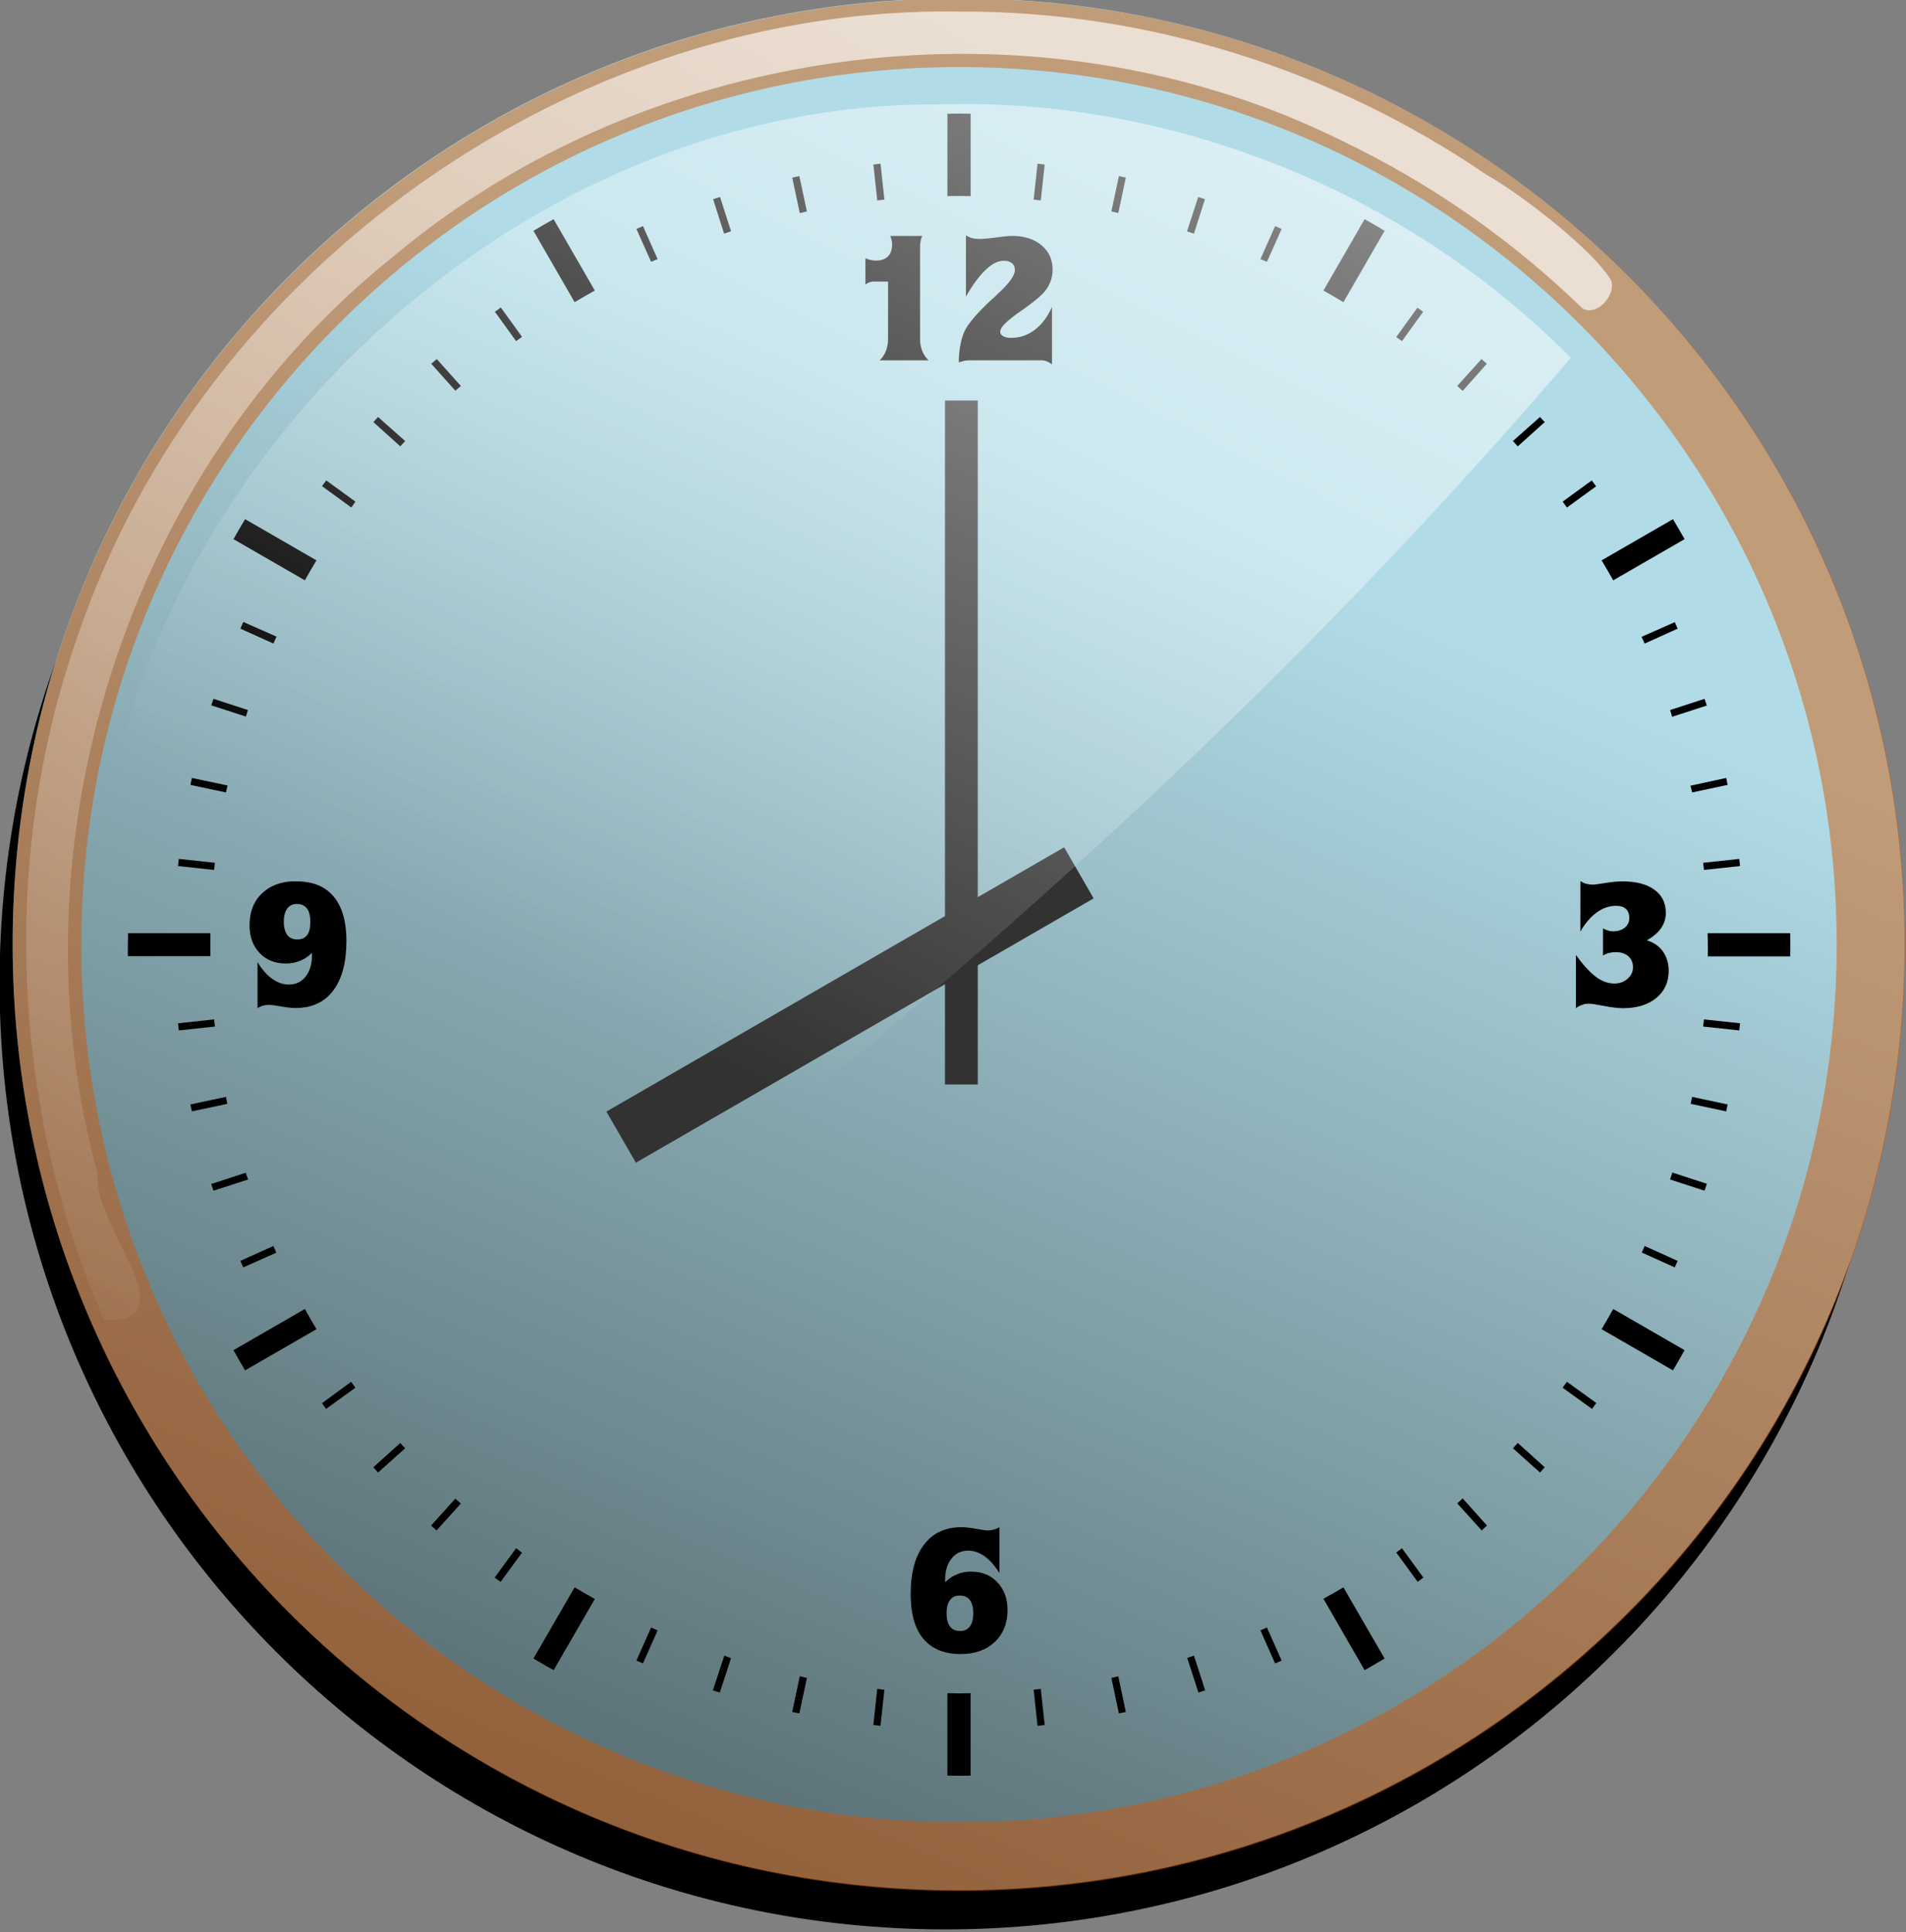
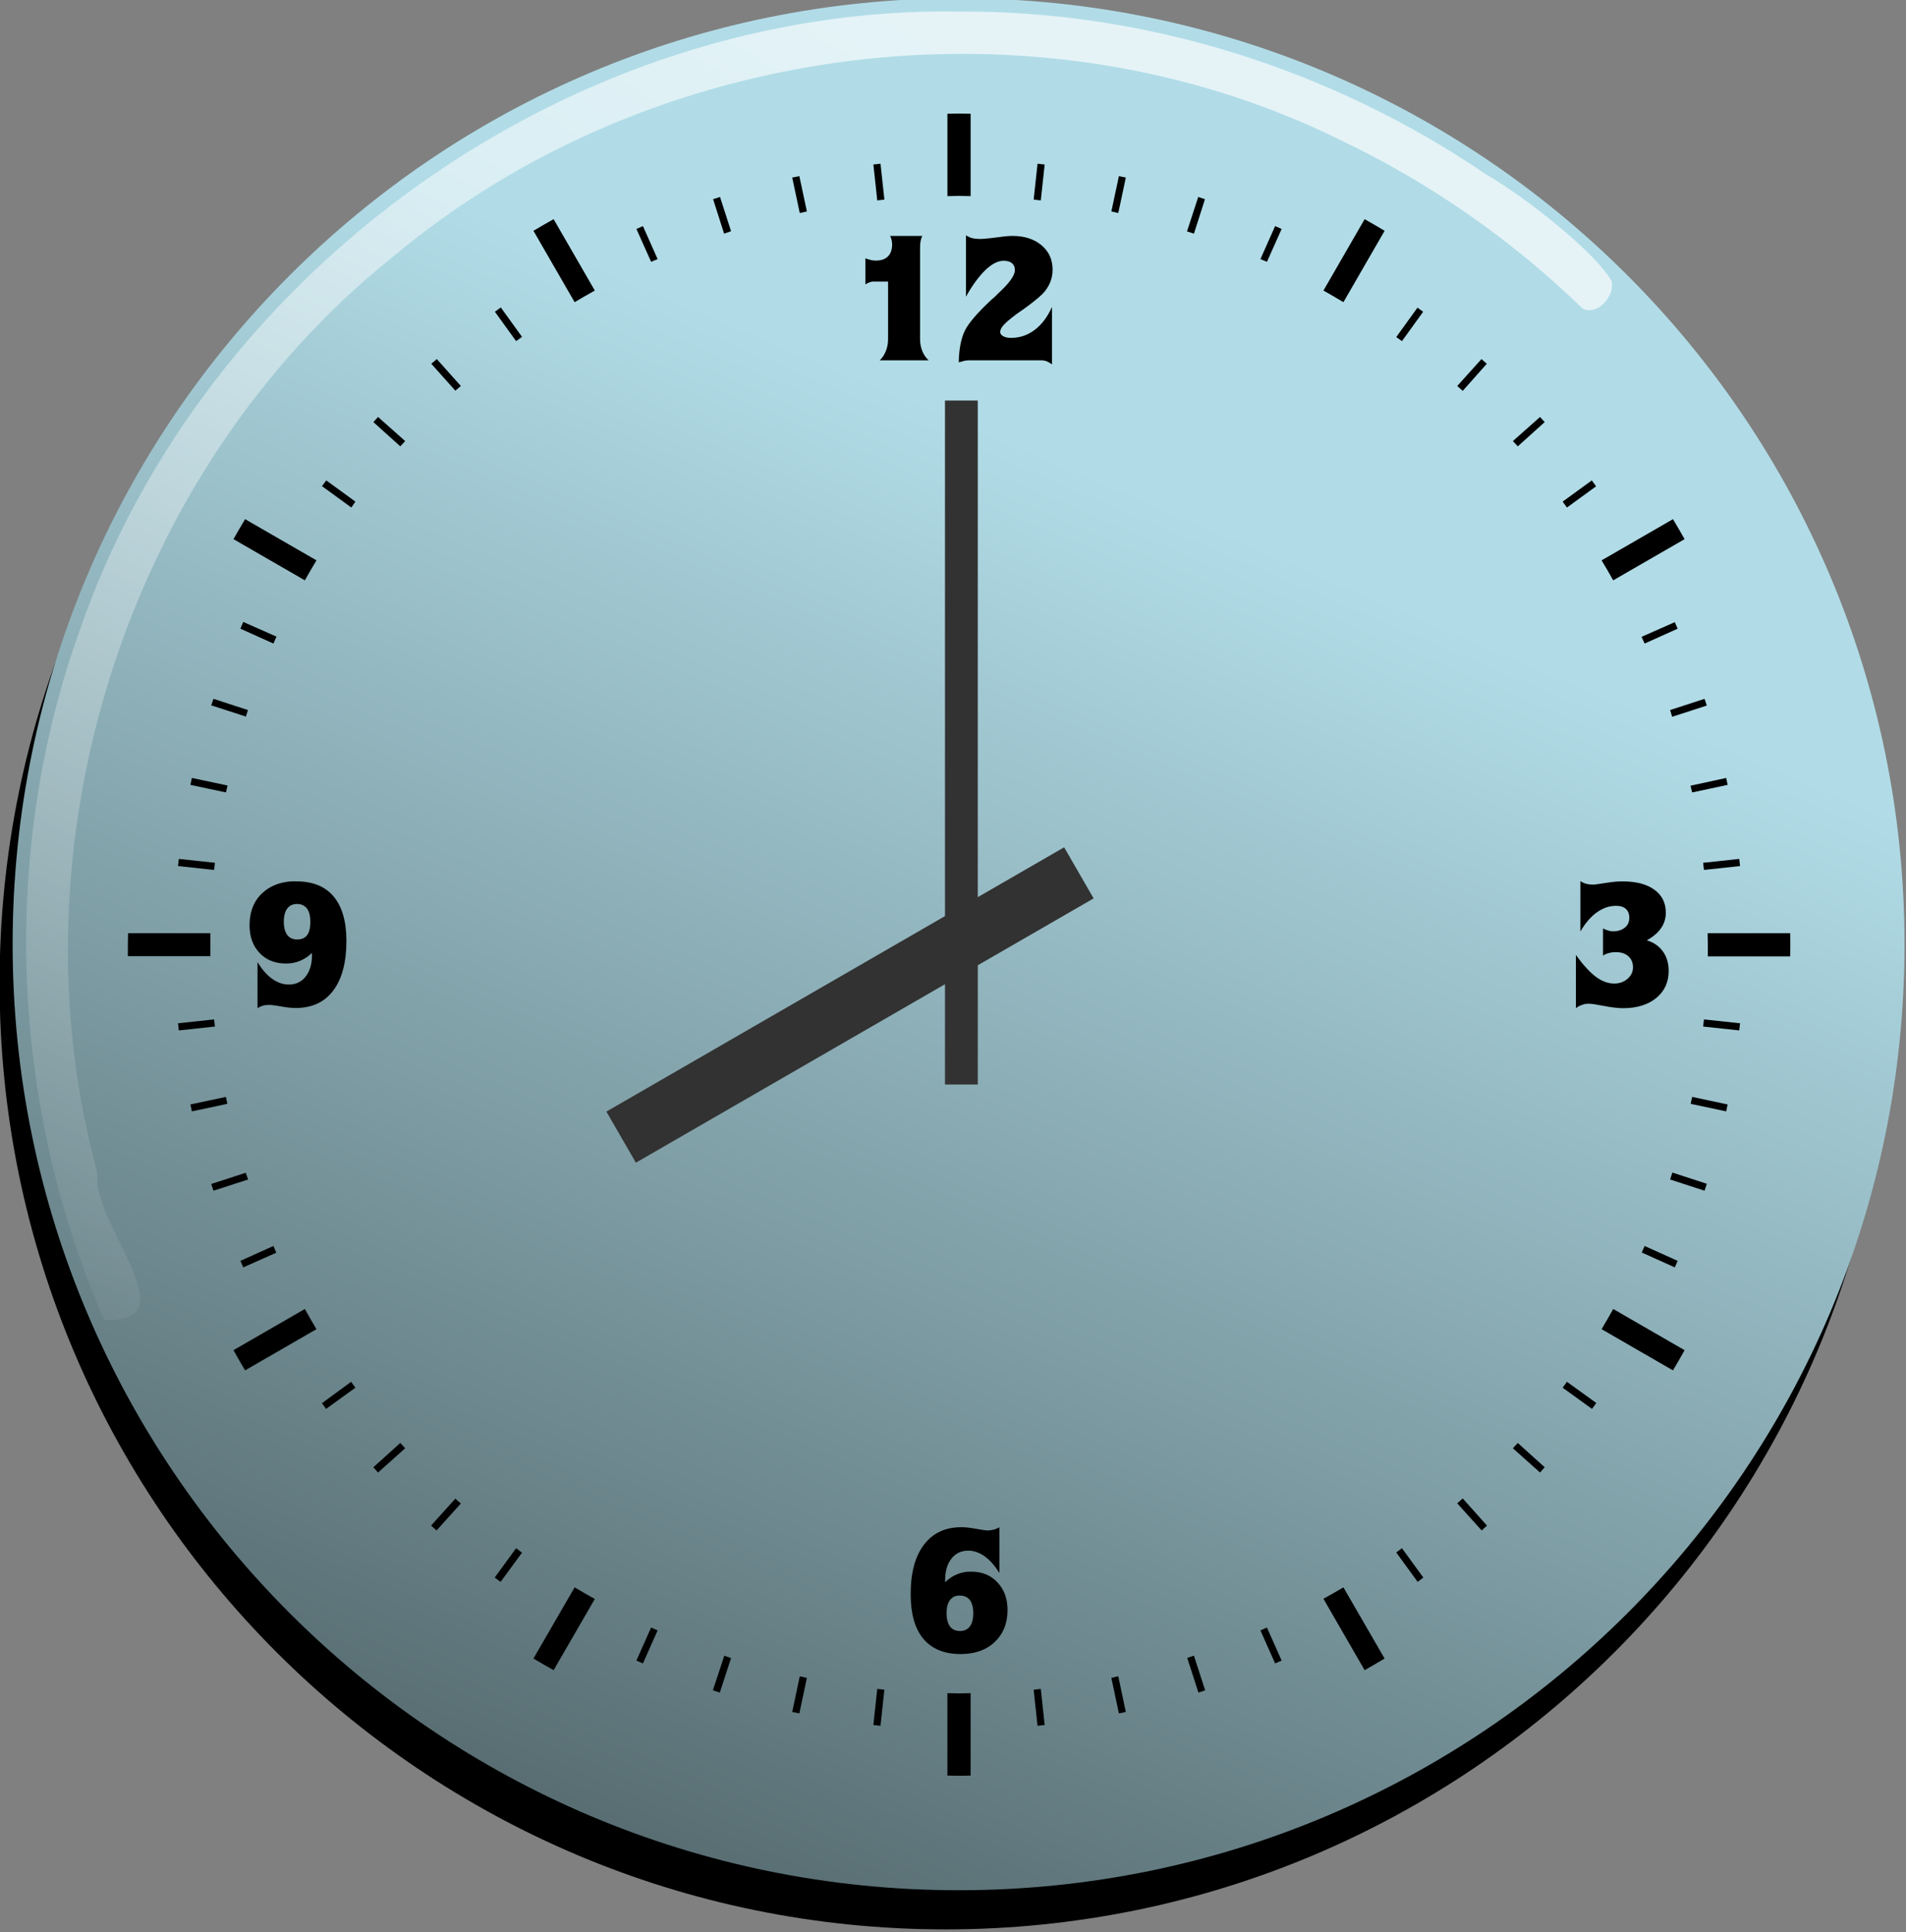
<svg xmlns="http://www.w3.org/2000/svg" xmlns:ns1="http://www.inkscape.org/namespaces/inkscape" xmlns:ns2="http://sodipodi.sourceforge.net/DTD/sodipodi-0.dtd" xmlns:xlink="http://www.w3.org/1999/xlink" width="486.317" height="492.979" id="svg5421" version="1.1" ns1:version="0.48.4 r9939" ns2:docname="clock 08.svg">
  <rect width="100%" height="100%" fill="#808080" stroke="none" />
  <defs id="defs3">
    <linearGradient ns1:collect="always" xlink:href="#linearGradient4530" id="linearGradient5139" gradientUnits="userSpaceOnUse" x1="362.069" y1="201.673" x2="250.143" y2="464.58" />
    <linearGradient ns1:collect="always" id="linearGradient4530">
      <stop style="stop-color:#b1dce7;stop-opacity:1;" offset="0" id="stop4532" />
      <stop style="stop-color:#485a5e;stop-opacity:1" offset="1" id="stop4534" />
    </linearGradient>
    <linearGradient ns1:collect="always" xlink:href="#linearGradient4551" id="linearGradient5141" gradientUnits="userSpaceOnUse" gradientTransform="translate(-31.429,-37.143)" x1="295.714" y1="123.791" x2="165" y2="344.505" />
    <linearGradient ns1:collect="always" id="linearGradient4551">
      <stop style="stop-color:#ffffff;stop-opacity:1;" offset="0" id="stop4553" />
      <stop style="stop-color:#ffffff;stop-opacity:0;" offset="1" id="stop4555" />
    </linearGradient>
    <linearGradient ns1:collect="always" xlink:href="#linearGradient4138" id="linearGradient5143" gradientUnits="userSpaceOnUse" gradientTransform="matrix(0.906,0,0,0.906,-3.839,-12.546)" x1="392.143" y1="86.648" x2="285.714" y2="298.791" />
    <linearGradient ns1:collect="always" id="linearGradient4138">
      <stop style="stop-color:#ffffff;stop-opacity:1;" offset="0" id="stop4140" />
      <stop style="stop-color:#ffffff;stop-opacity:0;" offset="1" id="stop4142" />
    </linearGradient>
    <linearGradient y2="298.791" x2="285.714" y1="86.648" x1="392.143" gradientTransform="matrix(0.906,0,0,0.906,-3.839,-12.546)" gradientUnits="userSpaceOnUse" id="linearGradient5459" xlink:href="#linearGradient4138" ns1:collect="always" />
    <linearGradient ns1:collect="always" xlink:href="#linearGradient4530-7" id="linearGradient5139-1" gradientUnits="userSpaceOnUse" x1="362.069" y1="201.673" x2="250.143" y2="464.58" />
    <linearGradient ns1:collect="always" id="linearGradient4530-7">
      <stop style="stop-color:#b1dce7;stop-opacity:1;" offset="0" id="stop4532-4" />
      <stop style="stop-color:#485a5e;stop-opacity:1" offset="1" id="stop4534-0" />
    </linearGradient>
    <linearGradient ns1:collect="always" xlink:href="#linearGradient4551-4" id="linearGradient5141-9" gradientUnits="userSpaceOnUse" gradientTransform="translate(-31.429,-37.143)" x1="295.714" y1="123.791" x2="165" y2="344.505" />
    <linearGradient ns1:collect="always" id="linearGradient4551-4">
      <stop style="stop-color:#ffffff;stop-opacity:1;" offset="0" id="stop4553-8" />
      <stop style="stop-color:#ffffff;stop-opacity:0;" offset="1" id="stop4555-8" />
    </linearGradient>
    <linearGradient ns1:collect="always" xlink:href="#linearGradient4138-4" id="linearGradient5143-2" gradientUnits="userSpaceOnUse" gradientTransform="matrix(0.906,0,0,0.906,-3.839,-12.546)" x1="392.143" y1="86.648" x2="285.714" y2="298.791" />
    <linearGradient ns1:collect="always" id="linearGradient4138-4">
      <stop style="stop-color:#ffffff;stop-opacity:1;" offset="0" id="stop4140-5" />
      <stop style="stop-color:#ffffff;stop-opacity:0;" offset="1" id="stop4142-5" />
    </linearGradient>
    <linearGradient y2="298.791" x2="285.714" y1="86.648" x1="392.143" gradientTransform="matrix(0.906,0,0,0.906,-3.839,-12.546)" gradientUnits="userSpaceOnUse" id="linearGradient5544" xlink:href="#linearGradient4138-4" ns1:collect="always" />
    <linearGradient ns1:collect="always" xlink:href="#linearGradient4530-1" id="linearGradient5307" gradientUnits="userSpaceOnUse" x1="362.069" y1="201.673" x2="250.143" y2="464.58" />
    <linearGradient ns1:collect="always" id="linearGradient4530-1">
      <stop style="stop-color:#b1dce7;stop-opacity:1;" offset="0" id="stop4532-7" />
      <stop style="stop-color:#485a5e;stop-opacity:1" offset="1" id="stop4534-4" />
    </linearGradient>
    <linearGradient ns1:collect="always" xlink:href="#linearGradient4551-0" id="linearGradient5309" gradientUnits="userSpaceOnUse" gradientTransform="translate(-37.346,728.817)" x1="295.714" y1="123.791" x2="165" y2="344.505" />
    <linearGradient ns1:collect="always" id="linearGradient4551-0">
      <stop style="stop-color:#ffffff;stop-opacity:1;" offset="0" id="stop4553-9" />
      <stop style="stop-color:#ffffff;stop-opacity:0;" offset="1" id="stop4555-4" />
    </linearGradient>
    <linearGradient ns1:collect="always" xlink:href="#linearGradient4138-8" id="linearGradient5311" gradientUnits="userSpaceOnUse" gradientTransform="matrix(0.906,0,0,0.906,-9.757,753.413)" x1="392.143" y1="86.648" x2="285.714" y2="298.791" />
    <linearGradient ns1:collect="always" id="linearGradient4138-8">
      <stop style="stop-color:#ffffff;stop-opacity:1;" offset="0" id="stop4140-8" />
      <stop style="stop-color:#ffffff;stop-opacity:0;" offset="1" id="stop4142-2" />
    </linearGradient>
    <linearGradient y2="298.791" x2="285.714" y1="86.648" x1="392.143" gradientTransform="matrix(0.906,0,0,0.906,-9.757,753.413)" gradientUnits="userSpaceOnUse" id="linearGradient6037" xlink:href="#linearGradient4138-8" ns1:collect="always" />
  </defs>
  <ns2:namedview ns1:document-units="mm" id="base" pagecolor="#ffffff" bordercolor="#666666" borderopacity="1.0" ns1:pageopacity="0.0" ns1:pageshadow="2" ns1:zoom="0.24748737" ns1:cx="322.73384" ns1:cy="592.31152" ns1:current-layer="layer1" showgrid="false" units="mm" fit-margin-top="0" fit-margin-left="0" fit-margin-right="0" fit-margin-bottom="0" ns1:window-width="1366" ns1:window-height="706" ns1:window-x="-8" ns1:window-y="-8" ns1:window-maximized="1" />
  <g ns1:label="Layer 1" ns1:groupmode="layer" id="layer1" transform="translate(17.76,-572.986)">
    <g id="g5289" transform="matrix(1.665,0,0,1.665,-200.861,-836.299)">
      <path transform="matrix(0.906,0,0,0.906,-11.757,759.413)" d="m 454.286,262.362 c 0,88.366 -71.634,160 -160,160 -88.366,0 -160,-71.634 -160,-160 0,-88.366 71.634,-160 160,-160 88.366,0 160,71.634 160,160 z" ns2:ry="160" ns2:rx="160" ns2:cy="262.36218" ns2:cx="294.28571" id="path4801" style="color:#000000;fill:#000000;fill-opacity:1;fill-rule:nonzero;stroke:none;stroke-width:2.7;marker:none;visibility:visible;display:inline;overflow:visible;enable-background:accumulate" ns2:type="arc" />
      <path ns2:type="arc" style="color:#000000;fill:url(#linearGradient5307);fill-opacity:1;fill-rule:nonzero;stroke:none;stroke-width:2.7;marker:none;visibility:visible;display:inline;overflow:visible;enable-background:accumulate" id="path4803" ns2:cx="294.28571" ns2:cy="262.36218" ns2:rx="160" ns2:ry="160" d="m 454.286,262.362 c 0,88.366 -71.634,160 -160,160 -88.366,0 -160,-71.634 -160,-160 0,-88.366 71.634,-160 160,-160 88.366,0 160,71.634 160,160 z" transform="matrix(0.906,0,0,0.906,-9.757,753.413)" />
      <path ns1:connector-curvature="0" style="font-size:medium;font-style:normal;font-variant:normal;font-weight:normal;font-stretch:normal;text-indent:0;text-align:start;text-decoration:none;line-height:normal;letter-spacing:normal;word-spacing:normal;text-transform:none;direction:ltr;block-progression:tb;writing-mode:lr-tb;text-anchor:start;baseline-shift:baseline;color:#000000;fill:#000000;fill-opacity:1;stroke:none;stroke-width:4.452;marker:none;visibility:visible;display:inline;overflow:visible;enable-background:accumulate;font-family:Sans;-inkscape-font-specification:Sans" d="m 256.935,863.817 c -0.597,0 -1.187,0.023 -1.781,0.031 l 0,12.625 c 0.592,-0.009 1.187,-0.031 1.781,-0.031 0.594,0 1.189,0.022 1.781,0.031 l 0,-12.625 c -0.595,-0.008 -1.185,-0.031 -1.781,-0.031 z m -12.031,7.687 c -0.367,0.036 -0.728,0.085 -1.094,0.125 l 0.594,5.5 c 0.362,-0.039 0.731,-0.089 1.094,-0.125 l -0.594,-5.5 z m 24.062,0 -0.594,5.5 c 0.363,0.036 0.732,0.086 1.094,0.125 l 0.594,-5.5 c -0.366,-0.04 -0.727,-0.089 -1.094,-0.125 z m -36.5,1.906 c -0.366,0.076 -0.729,0.14 -1.094,0.219 l 1.156,5.438 c 0.367,-0.08 0.726,-0.174 1.094,-0.25 l -1.156,-5.406 z m 48.969,0 -1.156,5.406 c 0.358,0.074 0.706,0.173 1.062,0.25 l 1.156,-5.438 c -0.355,-0.077 -0.706,-0.145 -1.062,-0.219 z m -61.125,3.188 c -0.358,0.114 -0.706,0.226 -1.062,0.344 l 1.688,5.281 c 0.359,-0.119 0.702,-0.26 1.062,-0.375 l -1.688,-5.25 z m 73.281,0 -1.719,5.281 c 0.357,0.114 0.707,0.226 1.062,0.344 l 1.688,-5.281 c -0.347,-0.115 -0.683,-0.232 -1.031,-0.344 z m -98.781,3.406 c -1.038,0.581 -2.074,1.172 -3.094,1.781 l 6.312,10.938 c 1.016,-0.609 2.057,-1.203 3.094,-1.781 l -6.312,-10.938 z m 124.281,0 -6.312,10.938 c 1.028,0.574 2.054,1.176 3.062,1.781 l 6.312,-10.938 c -1.012,-0.605 -2.033,-1.204 -3.062,-1.781 z m -110.594,1.062 c -0.332,0.146 -0.67,0.289 -1,0.438 l 2.25,5.031 c 0.328,-0.148 0.67,-0.261 1,-0.406 l -2.25,-5.062 z m 96.875,0 -2.25,5.062 c 0.33,0.145 0.672,0.258 1,0.406 l 2.25,-5.031 c -0.33,-0.149 -0.668,-0.291 -1,-0.438 z M 186.717,893.535 c -0.301,0.217 -0.607,0.437 -0.906,0.656 l 3.25,4.5 c 0.301,-0.222 0.603,-0.437 0.906,-0.656 l -3.25,-4.5 z m 140.469,0.031 -3.25,4.5 c 0.292,0.21 0.585,0.412 0.875,0.625 l 3.25,-4.5 c -0.287,-0.211 -0.586,-0.416 -0.875,-0.625 z m -150.281,7.875 c -0.276,0.247 -0.57,0.47 -0.844,0.719 l 3.688,4.125 c 0.274,-0.249 0.568,-0.472 0.844,-0.719 l -3.688,-4.125 z m 160.094,0 -3.719,4.125 c 0.281,0.251 0.565,0.496 0.844,0.75 l 3.688,-4.156 c -0.268,-0.244 -0.542,-0.477 -0.812,-0.719 z m -169.094,8.875 c -0.239,0.263 -0.482,0.517 -0.719,0.781 l 4.125,3.719 c 0.244,-0.274 0.503,-0.541 0.75,-0.812 l -4.156,-3.688 z m 178.062,0 -4.156,3.688 c 0.247,0.272 0.506,0.539 0.75,0.812 l 4.125,-3.719 c -0.236,-0.265 -0.48,-0.519 -0.719,-0.781 z m -186,9.719 c -0.215,0.292 -0.444,0.581 -0.656,0.875 l 4.5,3.281 c 0.213,-0.296 0.409,-0.612 0.625,-0.906 l -4.469,-3.25 z m 193.938,0 -4.469,3.25 c 0.22,0.299 0.44,0.605 0.656,0.906 l 4.469,-3.25 c -0.217,-0.301 -0.436,-0.607 -0.656,-0.906 z m -206.375,5.938 c -0.607,1.017 -1.202,2.027 -1.781,3.062 l 10.938,6.312 c 0.576,-1.033 1.174,-2.05 1.781,-3.062 l -10.938,-6.312 z m 218.812,0 -10.938,6.312 c 0.607,1.013 1.205,2.03 1.781,3.062 l 10.938,-6.312 c -0.58,-1.035 -1.174,-2.045 -1.781,-3.062 z m -219.094,15.75 c -0.153,0.339 -0.288,0.691 -0.438,1.031 l 5.062,2.281 c 0.155,-0.353 0.31,-0.711 0.469,-1.062 l -5.094,-2.25 z m 219.375,0.031 -5.094,2.25 c 0.155,0.343 0.317,0.687 0.469,1.031 l 5.062,-2.281 c -0.146,-0.332 -0.289,-0.67 -0.438,-1 z m -223.938,11.75 c -0.111,0.338 -0.235,0.661 -0.344,1 l 5.312,1.719 c 0.106,-0.332 0.204,-0.669 0.312,-1 l -5.281,-1.719 z m 228.5,0 -5.281,1.719 c 0.112,0.34 0.204,0.69 0.312,1.031 l 5.312,-1.719 c -0.111,-0.349 -0.229,-0.684 -0.344,-1.031 z m -231.812,12.125 c -0.077,0.355 -0.145,0.706 -0.219,1.062 l 5.438,1.156 c 0.074,-0.358 0.173,-0.706 0.25,-1.062 l -5.469,-1.156 z m 235.125,0 -5.469,1.188 c 0.075,0.347 0.178,0.683 0.25,1.031 l 5.438,-1.156 c -0.074,-0.356 -0.142,-0.708 -0.219,-1.062 z m -237.125,12.406 c -0.04,0.366 -0.088,0.727 -0.125,1.094 l 5.531,0.594 c 0.036,-0.363 0.086,-0.731 0.125,-1.094 l -5.531,-0.594 z m 239.125,0 -5.531,0.594 c 0.04,0.362 0.089,0.73 0.125,1.094 l 5.531,-0.594 c -0.036,-0.367 -0.085,-0.728 -0.125,-1.094 z m -246.906,11.375 c -0.018,1.185 -0.047,2.345 -0.031,3.531 l 12.656,0 c -0.017,-1.183 -0.019,-2.351 0,-3.531 l -12.625,0 z m 242.062,0 c 0.017,1.189 0.051,2.375 0.031,3.562 l 12.625,0 c 0.018,-1.187 0.015,-2.374 0,-3.562 l -12.656,0 z m -228.875,13.219 -5.531,0.594 c 0.036,0.367 0.085,0.728 0.125,1.094 l 5.531,-0.594 c -0.039,-0.362 -0.089,-0.73 -0.125,-1.094 z m 228.312,0 c -0.036,0.363 -0.086,0.731 -0.125,1.094 l 5.531,0.594 c 0.04,-0.366 0.089,-0.727 0.125,-1.094 l -5.531,-0.594 z m -226.5,11.875 -5.438,1.156 c 0.074,0.356 0.142,0.708 0.219,1.062 l 5.438,-1.156 c -0.077,-0.355 -0.145,-0.707 -0.219,-1.062 z m 224.688,0 c -0.073,0.356 -0.142,0.708 -0.219,1.062 l 5.438,1.156 c 0.077,-0.355 0.145,-0.706 0.219,-1.062 l -5.438,-1.156 z m -3.031,11.594 c -0.114,0.357 -0.226,0.707 -0.344,1.062 l 5.281,1.719 c 0.118,-0.357 0.229,-0.704 0.344,-1.062 l -5.281,-1.719 z m -218.625,0.031 -5.281,1.719 c 0.111,0.349 0.229,0.684 0.344,1.031 l 5.312,-1.719 c -0.115,-0.35 -0.263,-0.68 -0.375,-1.031 z m 4.25,11.219 -5.062,2.281 c 0.146,0.332 0.289,0.67 0.438,1 l 5.062,-2.25 c -0.153,-0.339 -0.288,-0.69 -0.438,-1.031 z m 210.125,0 c -0.146,0.332 -0.288,0.669 -0.438,1 l 5.062,2.281 c 0.149,-0.33 0.291,-0.668 0.438,-1 l -5.062,-2.281 z m -205.312,9.656 -10.938,6.312 c 0.581,1.037 1.172,2.075 1.781,3.094 l 10.938,-6.312 c -0.611,-1.018 -1.202,-2.055 -1.781,-3.094 z m 200.5,0 c -0.58,1.039 -1.171,2.075 -1.781,3.094 l 10.938,6.312 c 0.609,-1.019 1.2,-2.056 1.781,-3.094 l -10.938,-6.312 z m -193.406,11.156 -4.469,3.281 c 0.209,0.289 0.414,0.588 0.625,0.875 l 4.5,-3.25 c -0.222,-0.301 -0.438,-0.603 -0.656,-0.906 z m 186.312,0 c -0.219,0.304 -0.435,0.605 -0.656,0.906 l 4.5,3.25 c 0.22,-0.299 0.439,-0.605 0.656,-0.906 l -4.5,-3.25 z m -178.781,9.375 -4.125,3.719 c 0.242,0.271 0.475,0.544 0.719,0.812 l 4.156,-3.719 c -0.247,-0.271 -0.506,-0.539 -0.75,-0.812 z m 171.25,0 c -0.244,0.274 -0.503,0.541 -0.75,0.812 l 4.156,3.719 c 0.244,-0.268 0.477,-0.542 0.719,-0.812 l -4.125,-3.719 z m -8.438,8.5 c -0.277,0.252 -0.564,0.501 -0.844,0.75 l 3.75,4.156 c 0.276,-0.246 0.539,-0.501 0.812,-0.75 l -3.719,-4.156 z m -154.375,0.031 -3.719,4.125 c 0.279,0.254 0.562,0.499 0.844,0.75 l 3.719,-4.125 c -0.279,-0.249 -0.567,-0.498 -0.844,-0.75 z m 9.312,7.594 -3.281,4.5 c 0.299,0.22 0.605,0.439 0.906,0.656 l 3.281,-4.469 c -0.309,-0.222 -0.6,-0.462 -0.906,-0.688 z m 135.75,0 c -0.295,0.217 -0.578,0.442 -0.875,0.656 l 3.281,4.5 c 0.294,-0.212 0.583,-0.441 0.875,-0.656 l -3.281,-4.5 z m -126.781,6 -6.312,10.906 c 1.019,0.609 2.056,1.2 3.094,1.781 l 6.312,-10.906 c -1.039,-0.58 -2.075,-1.171 -3.094,-1.781 z m 117.812,0 c -1.006,0.603 -2.036,1.177 -3.062,1.75 l 6.312,10.938 c 1.029,-0.577 2.051,-1.177 3.062,-1.781 l -6.312,-10.906 z m -106.094,6.156 -2.25,5.062 c 0.33,0.149 0.668,0.291 1,0.438 l 2.25,-5.062 c -0.332,-0.146 -0.67,-0.288 -1,-0.438 z m 94.375,0 c -0.33,0.149 -0.668,0.291 -1,0.438 l 2.25,5.062 c 0.332,-0.146 0.67,-0.288 1,-0.438 l -2.25,-5.062 z m -83.156,4.312 -1.75,5.312 c 0.357,0.118 0.704,0.229 1.062,0.344 l 1.719,-5.281 c -0.351,-0.112 -0.682,-0.26 -1.031,-0.375 z m 71.969,0 c -0.346,0.114 -0.683,0.233 -1.031,0.344 l 1.719,5.312 c 0.349,-0.112 0.684,-0.229 1.031,-0.344 l -1.719,-5.312 z m -60.406,3.156 -1.156,5.469 c 0.365,0.079 0.728,0.143 1.094,0.219 l 1.156,-5.438 c -0.368,-0.076 -0.727,-0.171 -1.094,-0.25 z m 48.812,0 c -0.357,0.077 -0.705,0.176 -1.062,0.25 l 1.156,5.438 c 0.356,-0.074 0.708,-0.142 1.062,-0.219 l -1.156,-5.469 z m -36.938,1.938 -0.594,5.531 c 0.366,0.04 0.727,0.089 1.094,0.125 l 0.594,-5.531 c -0.364,-0.036 -0.731,-0.086 -1.094,-0.125 z m 25.062,0 c -0.363,0.039 -0.73,0.089 -1.094,0.125 l 0.594,5.531 c 0.367,-0.036 0.728,-0.085 1.094,-0.125 l -0.594,-5.531 z m -14.312,0.656 0,12.625 c 0.595,0.01 1.185,0.031 1.781,0.031 0.597,0 1.187,-0.023 1.781,-0.031 l 0,-12.625 c -0.592,0.01 -1.187,0.031 -1.781,0.031 -0.594,0 -1.189,-0.022 -1.781,-0.031 z" id="path4805" />
      <path style="font-size:26.899px;font-style:normal;font-weight:normal;line-height:125%;letter-spacing:0px;word-spacing:0px;fill:#000000;fill-opacity:1;stroke:none;font-family:Sans" d="m 92.281,628.188 0,9.406 c 1.016,-1.813 2.024,-3.161 3,-4.094 0.976,-0.933 1.888,-1.406 2.781,-1.406 0.543,2e-5 0.979,0.121 1.281,0.375 0.302,0.254 0.437,0.607 0.438,1.062 -9e-6,0.823 -0.874,2.023 -2.625,3.625 l -0.5,0.5 -0.375,0.312 c -2.233,2.075 -3.627,3.702 -4.188,4.875 -0.289,0.604 -0.499,1.297 -0.656,2.094 -0.079,0.429 -0.144,0.893 -0.188,1.344 -0.044,0.451 -0.062,0.902 -0.062,1.375 l 0.906,-0.25 0.562,-0.062 11.125,0 c 0.298,0 0.577,0.038 0.875,0.156 0.298,0.118 0.576,0.294 0.812,0.469 l 0,-8.812 c -0.674,1.532 -1.571,2.717 -2.656,3.531 -1.086,0.814 -2.277,1.219 -3.625,1.219 -0.49,0 -0.885,-0.084 -1.188,-0.25 -0.302,-0.166 -0.469,-0.394 -0.469,-0.656 -7e-6,-0.306 0.168,-0.655 0.531,-1.062 0.363,-0.407 1.018,-0.965 1.938,-1.656 l 1.031,-0.719 c 1.392,-0.998 2.387,-1.793 3,-2.406 0.499,-0.517 0.894,-1.115 1.156,-1.75 0.263,-0.635 0.375,-1.277 0.375,-1.969 -2e-5,-1.515 -0.558,-2.764 -1.688,-3.719 -1.13,-0.954 -2.621,-1.437 -4.469,-1.438 -0.622,2e-5 -1.49,0.092 -2.594,0.25 -0.552,0.079 -1.012,0.121 -1.406,0.156 -0.394,0.035 -0.701,0.062 -0.938,0.062 -0.412,2e-5 -0.825,-0.037 -1.219,-0.125 -0.35,-0.096 -0.671,-0.245 -0.969,-0.438 z m -11.625,0.094 c 0.105,0.175 0.184,0.384 0.219,0.594 0.053,0.21 0.094,0.442 0.094,0.688 -7e-6,0.823 -0.223,1.45 -0.656,1.875 -0.433,0.425 -1.061,0.625 -1.875,0.625 -0.236,2e-5 -0.496,-0.041 -0.75,-0.094 -0.263,-0.07 -0.524,-0.136 -0.812,-0.25 l 0,4 c 0.201,-0.149 0.392,-0.251 0.594,-0.312 0.201,-0.061 0.354,-0.116 0.438,-0.125 0.083,-0.009 0.214,10e-6 0.406,0 l 2.031,0 0,8.844 c -7e-6,0.657 -0.12,1.261 -0.344,1.812 -0.223,0.552 -0.526,1.03 -0.938,1.406 l 7.5,0 c -0.447,-0.412 -0.754,-0.876 -0.969,-1.406 -0.215,-0.53 -0.344,-1.147 -0.344,-1.812 l 0,-14.031 c -1.2e-5,-0.447 0.032,-0.814 0.094,-1.094 0.061,-0.28 0.145,-0.526 0.25,-0.719 l -4.938,0 z m 105.781,98.875 0,7.719 c 0.762,-1.313 1.607,-2.276 2.531,-2.938 0.924,-0.661 1.896,-1 2.938,-1 0.657,2e-5 1.145,0.145 1.5,0.469 0.355,0.324 0.531,0.788 0.531,1.375 -1e-5,0.604 -0.201,1.088 -0.656,1.469 -0.455,0.381 -1.063,0.594 -1.781,0.594 -0.166,10e-6 -0.315,-0.014 -0.438,-0.031 -0.123,-0.018 -0.235,-0.059 -0.375,-0.094 -0.28,-0.096 -0.554,-0.19 -0.781,-0.312 l 0,4.156 c 0.298,-0.193 0.622,-0.323 0.938,-0.406 0.315,-0.083 0.641,-0.125 1,-0.125 0.797,10e-6 1.456,0.196 1.938,0.625 0.482,0.429 0.719,1.005 0.719,1.688 -1e-5,0.727 -0.296,1.308 -0.844,1.781 -0.547,0.473 -1.208,0.719 -2.031,0.719 -0.946,0 -1.889,-0.34 -2.812,-1.031 -0.924,-0.692 -1.942,-1.803 -3.062,-3.344 l 0,8.156 c 0.298,-0.245 0.614,-0.395 0.938,-0.5 0.184,-0.07 0.352,-0.13 0.531,-0.156 0.179,-0.026 0.361,-0.031 0.562,-0.031 0.359,0 1.117,0.116 2.281,0.344 0.595,0.123 1.13,0.197 1.594,0.25 0.464,0.052 0.887,0.094 1.281,0.094 2.154,0 3.868,-0.529 5.125,-1.562 1.256,-1.033 1.906,-2.414 1.906,-4.156 -2e-5,-1.182 -0.31,-2.172 -0.875,-2.969 -0.565,-0.797 -1.374,-1.377 -2.469,-1.719 1.007,-0.56 1.723,-1.192 2.188,-1.875 0.464,-0.683 0.719,-1.459 0.719,-2.344 -2e-5,-1.515 -0.585,-2.682 -1.75,-3.531 -1.165,-0.849 -2.791,-1.281 -4.875,-1.281 -0.385,2e-5 -0.812,0.019 -1.25,0.062 -0.438,0.044 -0.907,0.109 -1.406,0.188 -1.024,0.158 -1.647,0.25 -1.875,0.25 -0.368,2e-5 -0.712,-0.042 -1.031,-0.125 -0.32,-0.083 -0.609,-0.231 -0.906,-0.406 z m -197.562,0.031 c -1.812,0.134 -3.3,0.744 -4.438,1.812 -1.3,1.222 -1.938,2.866 -1.938,4.906 -1e-6,1.751 0.502,3.16 1.531,4.25 1.029,1.09 2.385,1.625 4.031,1.625 0.779,10e-6 1.486,-0.13 2.156,-0.406 0.67,-0.276 1.301,-0.676 1.844,-1.219 l 0,0.375 c -1.04e-5,1.366 -0.33,2.436 -0.969,3.25 -0.639,0.814 -1.503,1.219 -2.562,1.219 -0.893,0 -1.744,-0.288 -2.562,-0.875 -0.819,-0.587 -1.576,-1.442 -2.25,-2.562 l 0,7.062 c 0.28,-0.184 0.6,-0.327 0.906,-0.406 0.306,-0.079 0.614,-0.094 0.938,-0.094 0.245,0 0.799,0.057 1.688,0.219 0.889,0.162 1.665,0.25 2.312,0.25 2.487,0 4.402,-0.874 5.75,-2.656 1.348,-1.782 2.031,-4.333 2.031,-7.625 -1.57e-5,-2.977 -0.66,-5.254 -1.969,-6.812 -1.309,-1.559 -3.223,-2.312 -5.719,-2.312 -0.273,0 -0.522,-0.019 -0.781,0 z m 0.906,3.469 c 0.674,2e-5 1.19,0.255 1.531,0.719 0.341,0.464 0.5,1.129 0.5,2.031 -1.02e-5,0.902 -0.159,1.585 -0.5,2.031 -0.341,0.447 -0.843,0.656 -1.5,0.656 -0.683,10e-6 -1.19,-0.232 -1.531,-0.688 -0.341,-0.455 -0.531,-1.129 -0.531,-2.031 -6e-6,-0.902 0.185,-1.576 0.531,-2.031 0.346,-0.455 0.843,-0.687 1.5,-0.688 z m 101.781,95.5 c -2.478,2e-5 -4.366,0.91 -5.719,2.688 -1.353,1.778 -2.031,4.288 -2.031,7.562 -10e-7,2.995 0.628,5.281 1.938,6.844 1.309,1.563 3.223,2.344 5.719,2.344 2.172,0 3.914,-0.609 5.219,-1.844 1.305,-1.235 1.969,-2.875 1.969,-4.906 -1.6e-5,-1.751 -0.538,-3.169 -1.562,-4.25 -1.024,-1.081 -2.331,-1.625 -3.969,-1.625 -0.42,10e-6 -0.824,0.024 -1.188,0.094 -0.363,0.07 -0.699,0.181 -1.031,0.312 -0.665,0.271 -1.278,0.685 -1.812,1.219 l 0,-0.375 c -6e-6,-1.357 0.33,-2.44 0.969,-3.25 0.639,-0.81 1.485,-1.219 2.562,-1.219 0.867,2e-5 1.713,0.288 2.531,0.875 0.819,0.587 1.567,1.433 2.25,2.562 l 0,-7.031 c -0.289,0.184 -0.573,0.296 -0.875,0.375 -0.302,0.079 -0.631,0.125 -0.938,0.125 -0.254,2e-5 -0.826,-0.088 -1.719,-0.25 -0.893,-0.162 -1.665,-0.25 -2.312,-0.25 z m -0.25,10.469 c 0.683,10e-6 1.212,0.228 1.562,0.688 0.35,0.46 0.531,1.138 0.531,2.031 -1.1e-5,0.902 -0.185,1.58 -0.531,2.031 -0.346,0.451 -0.843,0.688 -1.5,0.688 -0.683,0 -1.185,-0.228 -1.531,-0.688 -0.346,-0.46 -0.531,-1.147 -0.531,-2.031 -7e-6,-0.911 0.19,-1.58 0.531,-2.031 0.341,-0.451 0.812,-0.687 1.469,-0.688 z" transform="translate(165.714,254.286)" id="text4807" ns1:connector-curvature="0" />
      <path style="color:#000000;fill:#323232;fill-opacity:1;fill-rule:nonzero;stroke:none;stroke-width:3.558;marker:none;visibility:visible;display:inline;overflow:visible;enable-background:accumulate" d="m 254.784,907.795 5.025,0 0,104.812 -5.025,0 z" id="path4823" ns1:connector-curvature="0" />
      <path ns1:connector-curvature="0" id="path4825" d="m 207.416,1024.584 -4.52,-7.829 70.146,-40.499 4.52,7.829 z" style="color:#000000;fill:#323232;fill-opacity:1;fill-rule:nonzero;stroke:none;stroke-width:3.558;marker:none;visibility:visible;display:inline;overflow:visible;enable-background:accumulate" />
-       <path ns1:connector-curvature="0" style="opacity:0.474;color:#000000;fill:#d45500;fill-opacity:1;fill-rule:nonzero;stroke:none;stroke-width:2.7;marker:none;visibility:visible;display:inline;overflow:visible;enable-background:accumulate" d="m 256.935,846.192 c -80.081,0 -145,64.919 -145,145 0,80.081 64.919,145 145,145 80.081,0 145,-64.919 145,-145 0,-80.081 -64.919,-145 -145,-145 z m 0,10.5 c 74.279,0 134.5,60.22 134.5,134.5 0,74.279 -60.221,134.469 -134.5,134.469 -74.279,0 -134.5,-60.189 -134.5,-134.469 0,-74.279 60.221,-134.5 134.5,-134.5 z" id="path4827" />
      <path style="opacity:0.671;color:#000000;fill:url(#linearGradient5309);fill-opacity:1;fill-rule:nonzero;stroke:none;stroke-width:2.7;marker:none;visibility:visible;display:inline;overflow:visible;enable-background:accumulate" d="m 257.123,848.192 c -59.168,-1.038 -115.957,39.288 -135.073,95.196 -12.067,33.902 -10.455,72.308 3.854,105.273 13.425,0.674 -1.949,-14.764 -0.978,-22.36 -13.756,-50.345 4.364,-107.768 45.195,-140.481 39.609,-33.278 98.729,-40.901 145.223,-17.964 13.668,6.519 26.276,15.267 37.132,25.828 2.244,1.239 5.077,-1.983 4.431,-4.225 -2.574,-4.532 -13.587,-13.129 -19.201,-16.303 -23.572,-16.086 -52.009,-25.097 -80.583,-24.964 z" id="path4829" ns1:connector-curvature="0" ns2:nodetypes="cccccccccc" />
-       <path style="opacity:0.699;color:#000000;fill:url(#linearGradient6037);fill-opacity:1;fill-rule:nonzero;stroke:none;stroke-width:2.7;marker:none;visibility:visible;display:inline;overflow:visible;enable-background:accumulate" d="m 253.537,862.418 c -71.702,-0.227 -135.465,67.853 -128.782,139.656 1.462,26.57 10.788,52.89 27.508,73.709 72.419,-50.398 140.951,-107.313 198.412,-174.538 -25.222,-25.515 -61.26,-40.007 -97.139,-38.827 z" id="path4831" ns1:connector-curvature="0" />
+       <path style="opacity:0.699;color:#000000;fill:url(#linearGradient6037);fill-opacity:1;fill-rule:nonzero;stroke:none;stroke-width:2.7;marker:none;visibility:visible;display:inline;overflow:visible;enable-background:accumulate" d="m 253.537,862.418 z" id="path4831" ns1:connector-curvature="0" />
    </g>
  </g>
</svg>